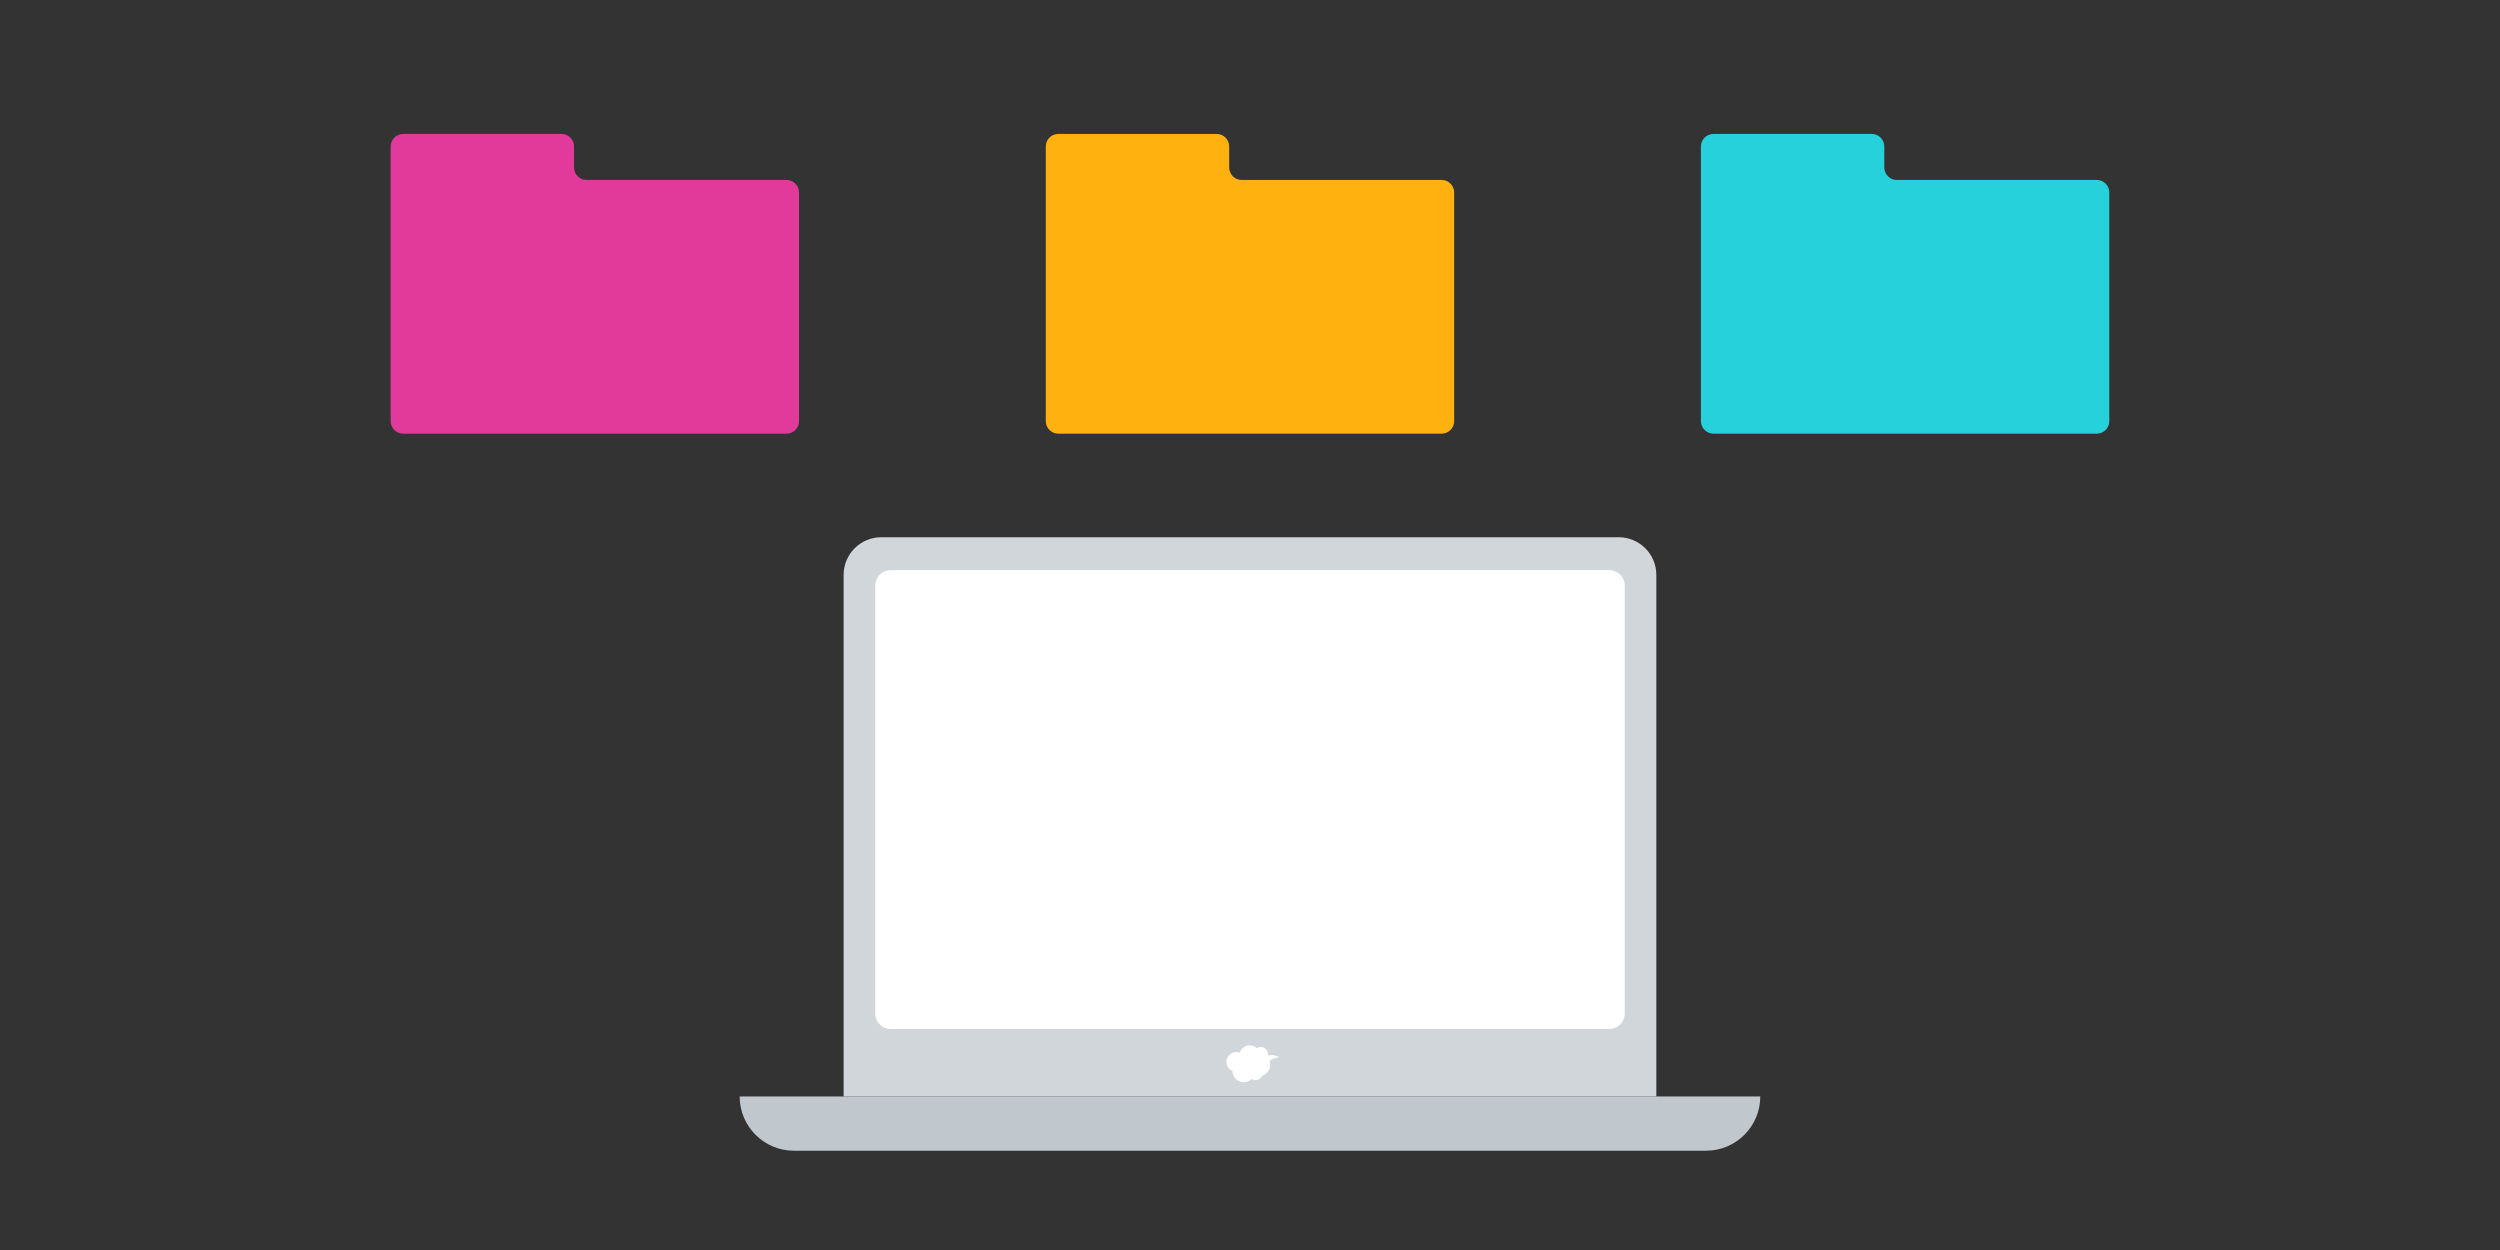
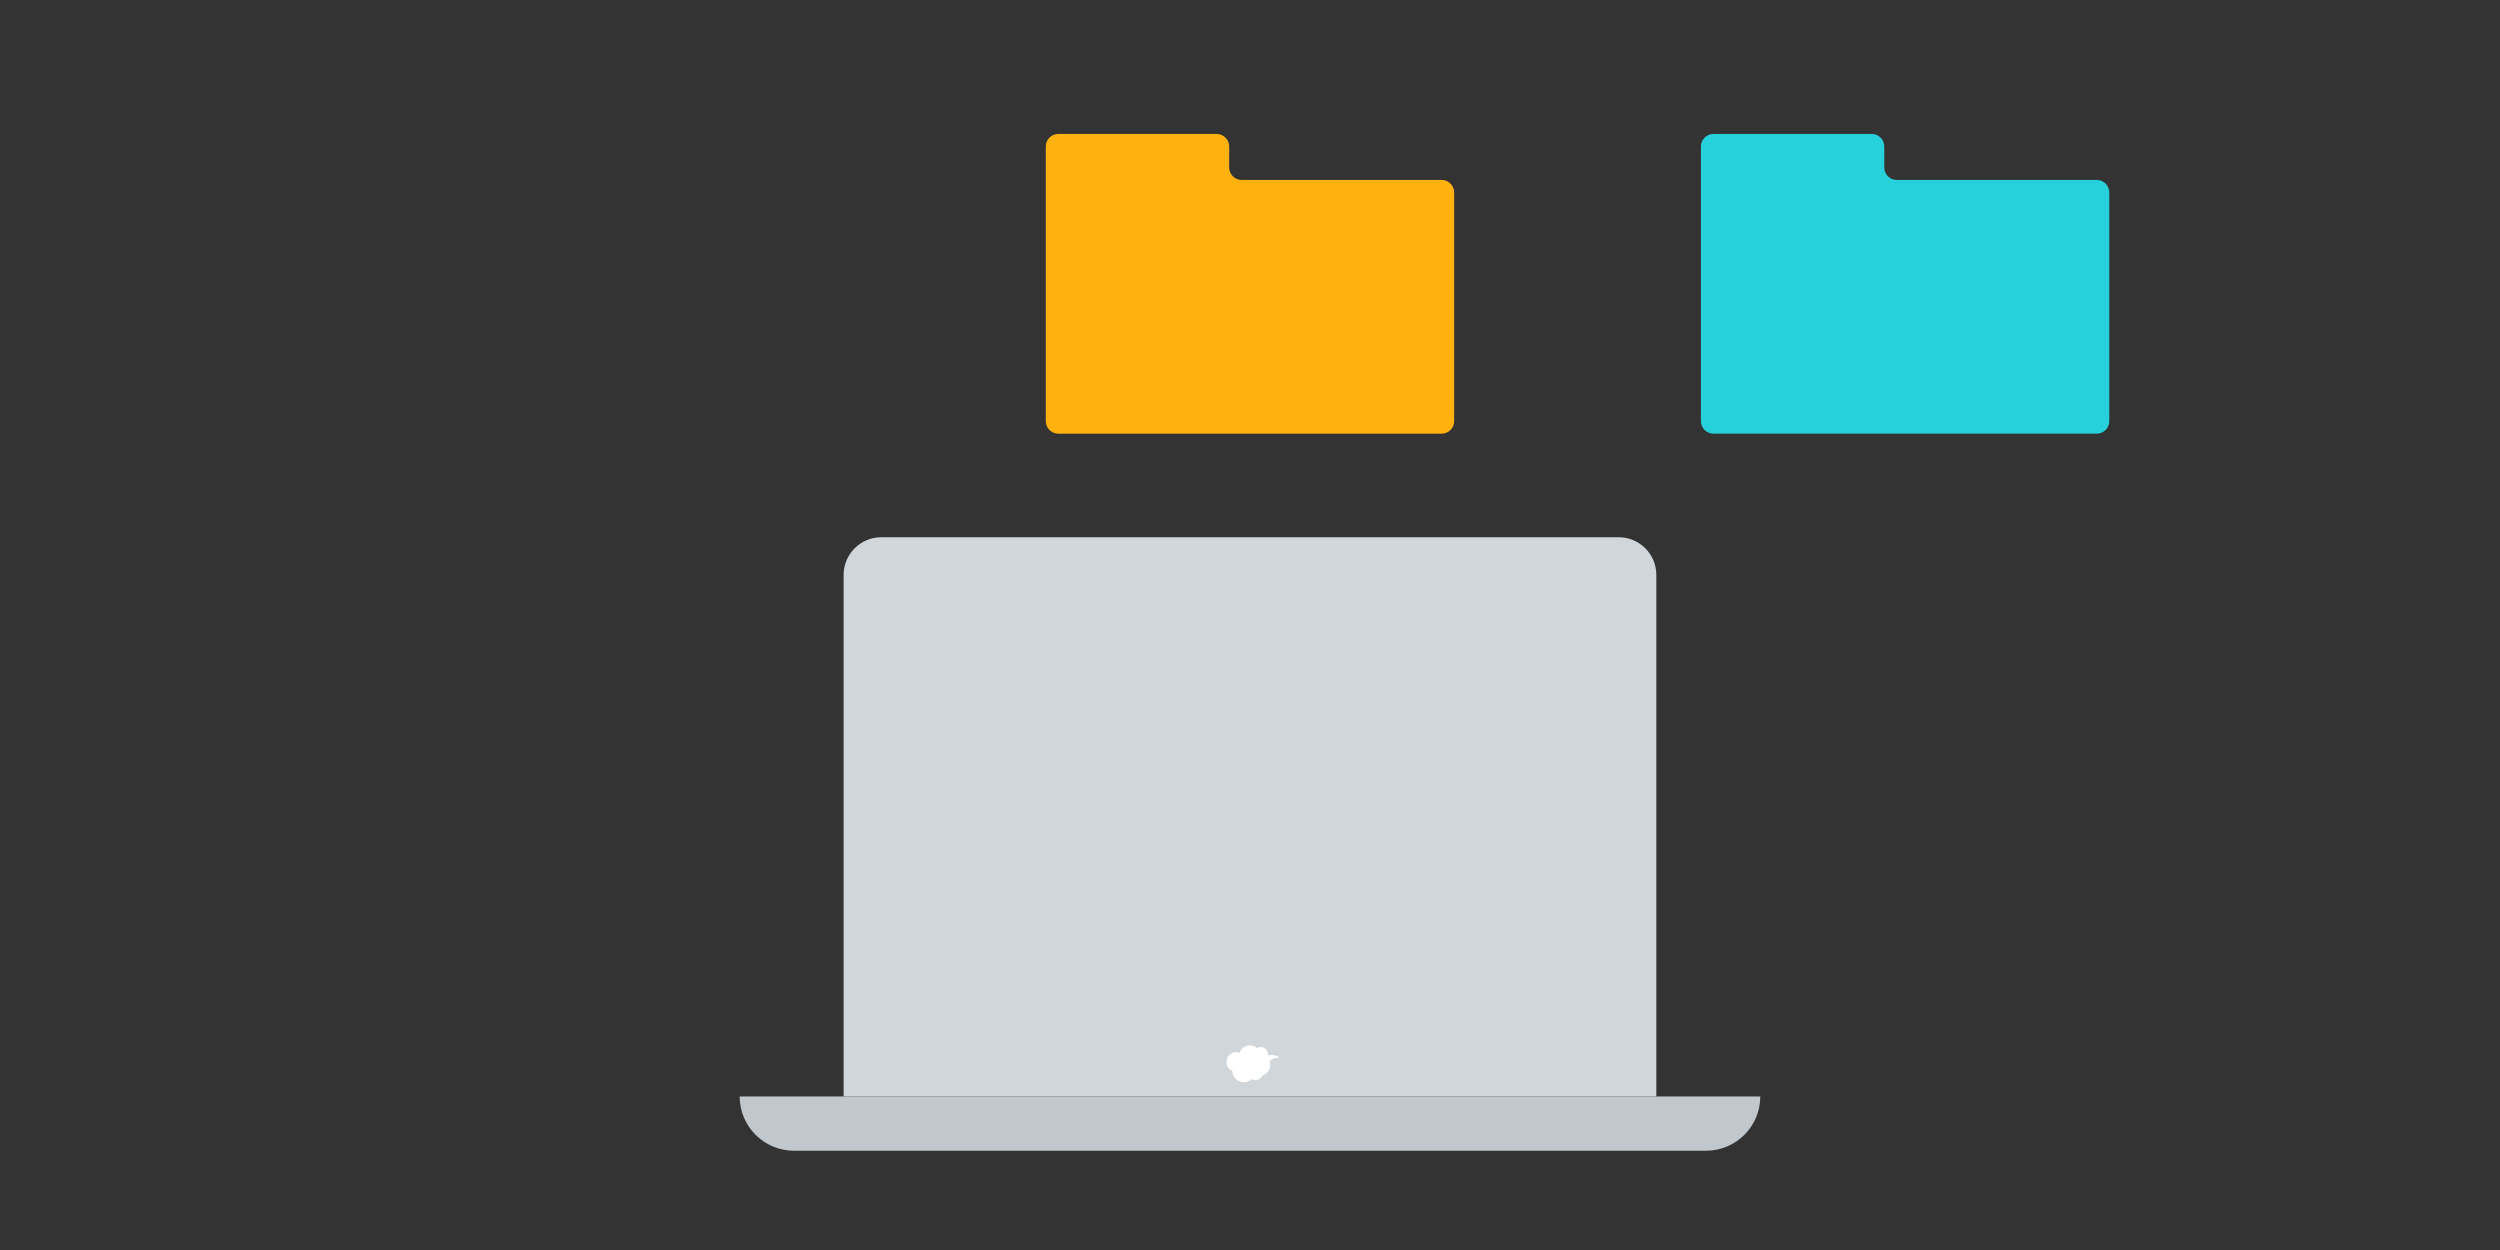
<svg xmlns="http://www.w3.org/2000/svg" width="360" height="180" viewBox="0 0 360 180" fill="none">
  <rect x="0" y="0" width="360" height="180" fill="#333333" stroke="none" />
  <path d="M126.9 77.363H233.094C236.082 77.363 238.512 79.793 238.512 82.781V157.889H121.482V82.781C121.482 79.793 123.912 77.363 126.9 77.363Z" fill="#D0D6DA" />
  <path d="M106.518 157.891H253.482C253.482 162.199 249.984 165.703 245.67 165.703H114.324C110.016 165.703 106.512 162.205 106.512 157.891H106.518Z" fill="#C1C8CD" />
-   <path d="M231.743 82.102H128.255C127.029 82.102 126.035 83.096 126.035 84.322V145.954C126.035 147.18 127.029 148.174 128.255 148.174H231.743C232.969 148.174 233.963 147.18 233.963 145.954V84.322C233.963 83.096 232.969 82.102 231.743 82.102Z" fill="white" />
  <path d="M184.248 152.253C183.714 151.941 183.18 151.833 182.604 151.971C182.604 151.935 182.61 151.893 182.61 151.857C182.61 151.257 182.124 150.771 181.524 150.771C181.326 150.771 181.134 150.825 180.978 150.921C180.708 150.681 180.354 150.531 179.964 150.531C179.28 150.531 178.704 150.981 178.512 151.599C178.356 151.539 178.188 151.503 178.008 151.503C177.228 151.503 176.598 152.133 176.598 152.913C176.598 153.501 176.958 154.005 177.468 154.215C177.468 155.115 178.2 155.841 179.1 155.841C179.538 155.841 179.934 155.667 180.228 155.391C180.39 155.487 180.576 155.541 180.774 155.541C181.212 155.541 181.59 155.277 181.764 154.899C182.424 154.689 182.904 154.077 182.904 153.345C182.904 153.147 182.868 152.961 182.802 152.787C183.186 152.481 183.606 152.325 184.254 152.247L184.248 152.253Z" fill="white" />
-   <path d="M84.46 25.913C83.47 25.913 82.66 25.103 82.66 24.113V21.089C82.66 20.099 81.85 19.289 80.86 19.289H58.054C57.064 19.289 56.254 20.099 56.254 21.089V60.647C56.254 61.637 57.064 62.447 58.054 62.447H113.26C114.25 62.447 115.06 61.637 115.06 60.647V27.713C115.06 26.723 114.25 25.913 113.26 25.913H84.454H84.46Z" fill="#E23A9A" />
  <path d="M178.8 25.913C177.81 25.913 177 25.103 177 24.113V21.089C177 20.099 176.19 19.289 175.2 19.289H152.394C151.404 19.289 150.594 20.099 150.594 21.089V60.647C150.594 61.637 151.404 62.447 152.394 62.447H207.6C208.59 62.447 209.4 61.637 209.4 60.647V27.713C209.4 26.723 208.59 25.913 207.6 25.913H178.794H178.8Z" fill="#FFB20F" />
  <path d="M273.138 25.913C272.148 25.913 271.338 25.103 271.338 24.113V21.089C271.338 20.099 270.528 19.289 269.538 19.289H246.732C245.742 19.289 244.932 20.099 244.932 21.089V60.647C244.932 61.637 245.742 62.447 246.732 62.447H301.938C302.928 62.447 303.738 61.637 303.738 60.647V27.713C303.738 26.723 302.928 25.913 301.938 25.913H273.132H273.138Z" fill="#26D1DB" />
</svg>